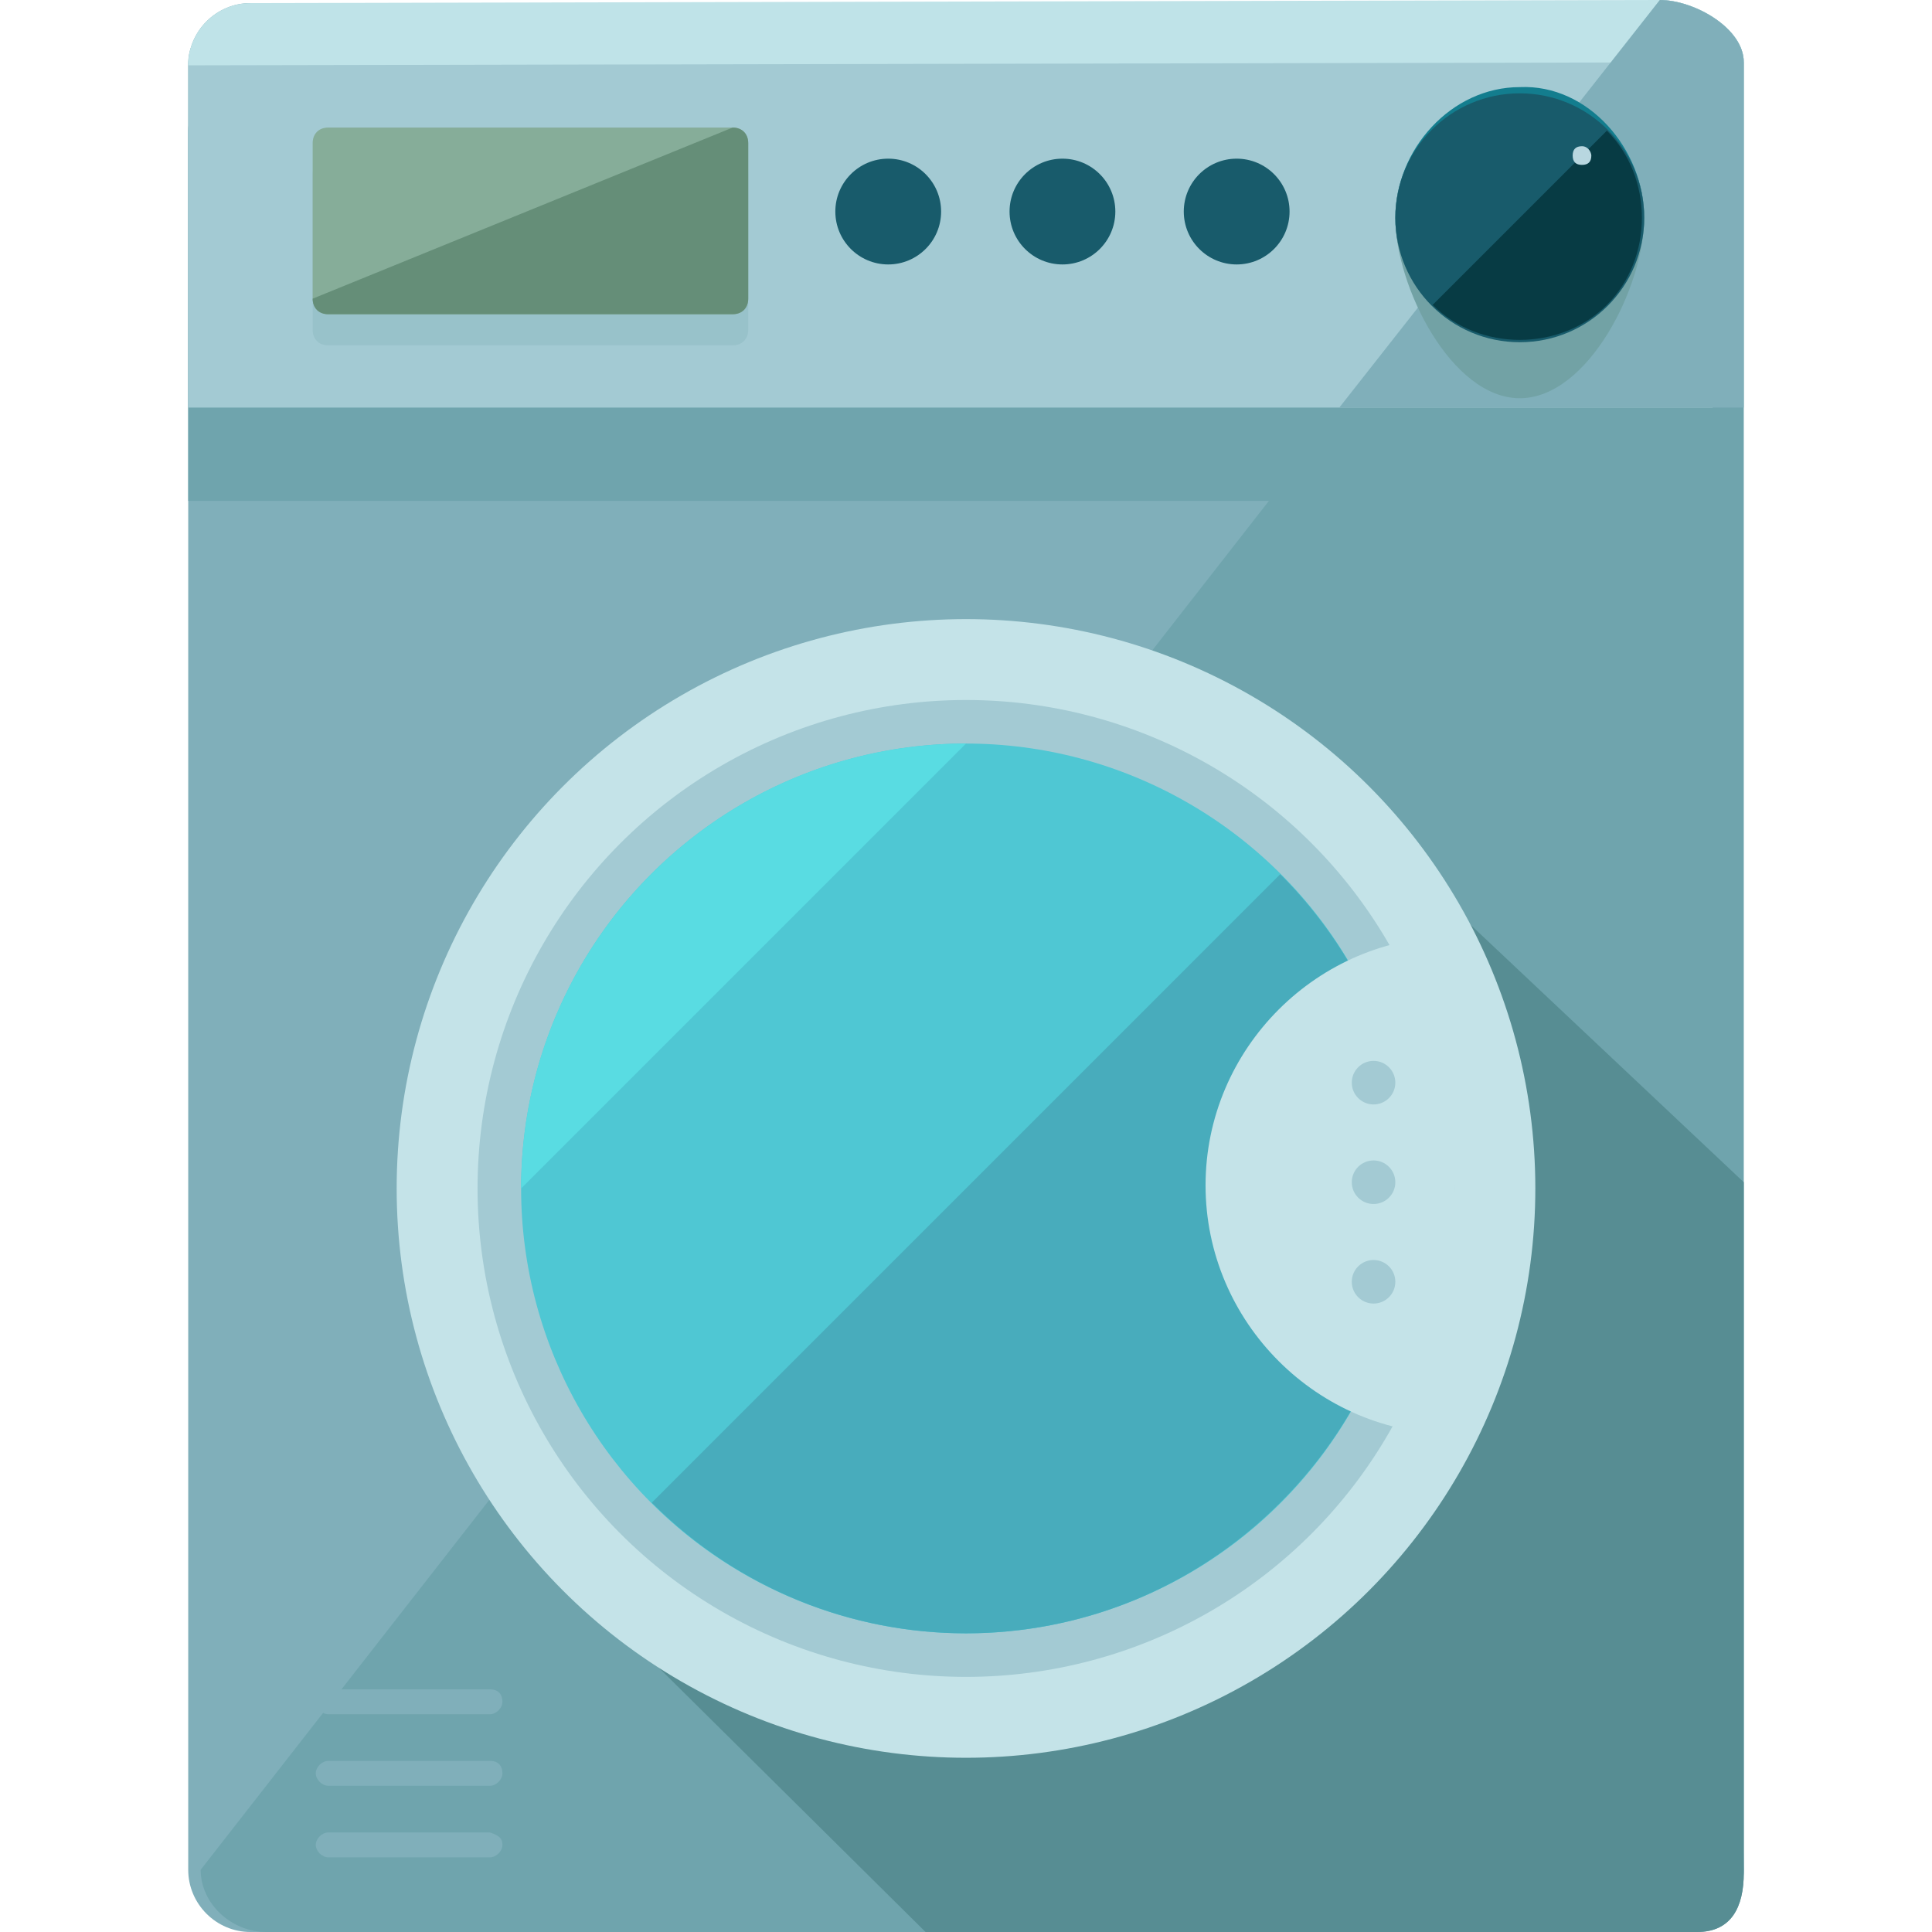
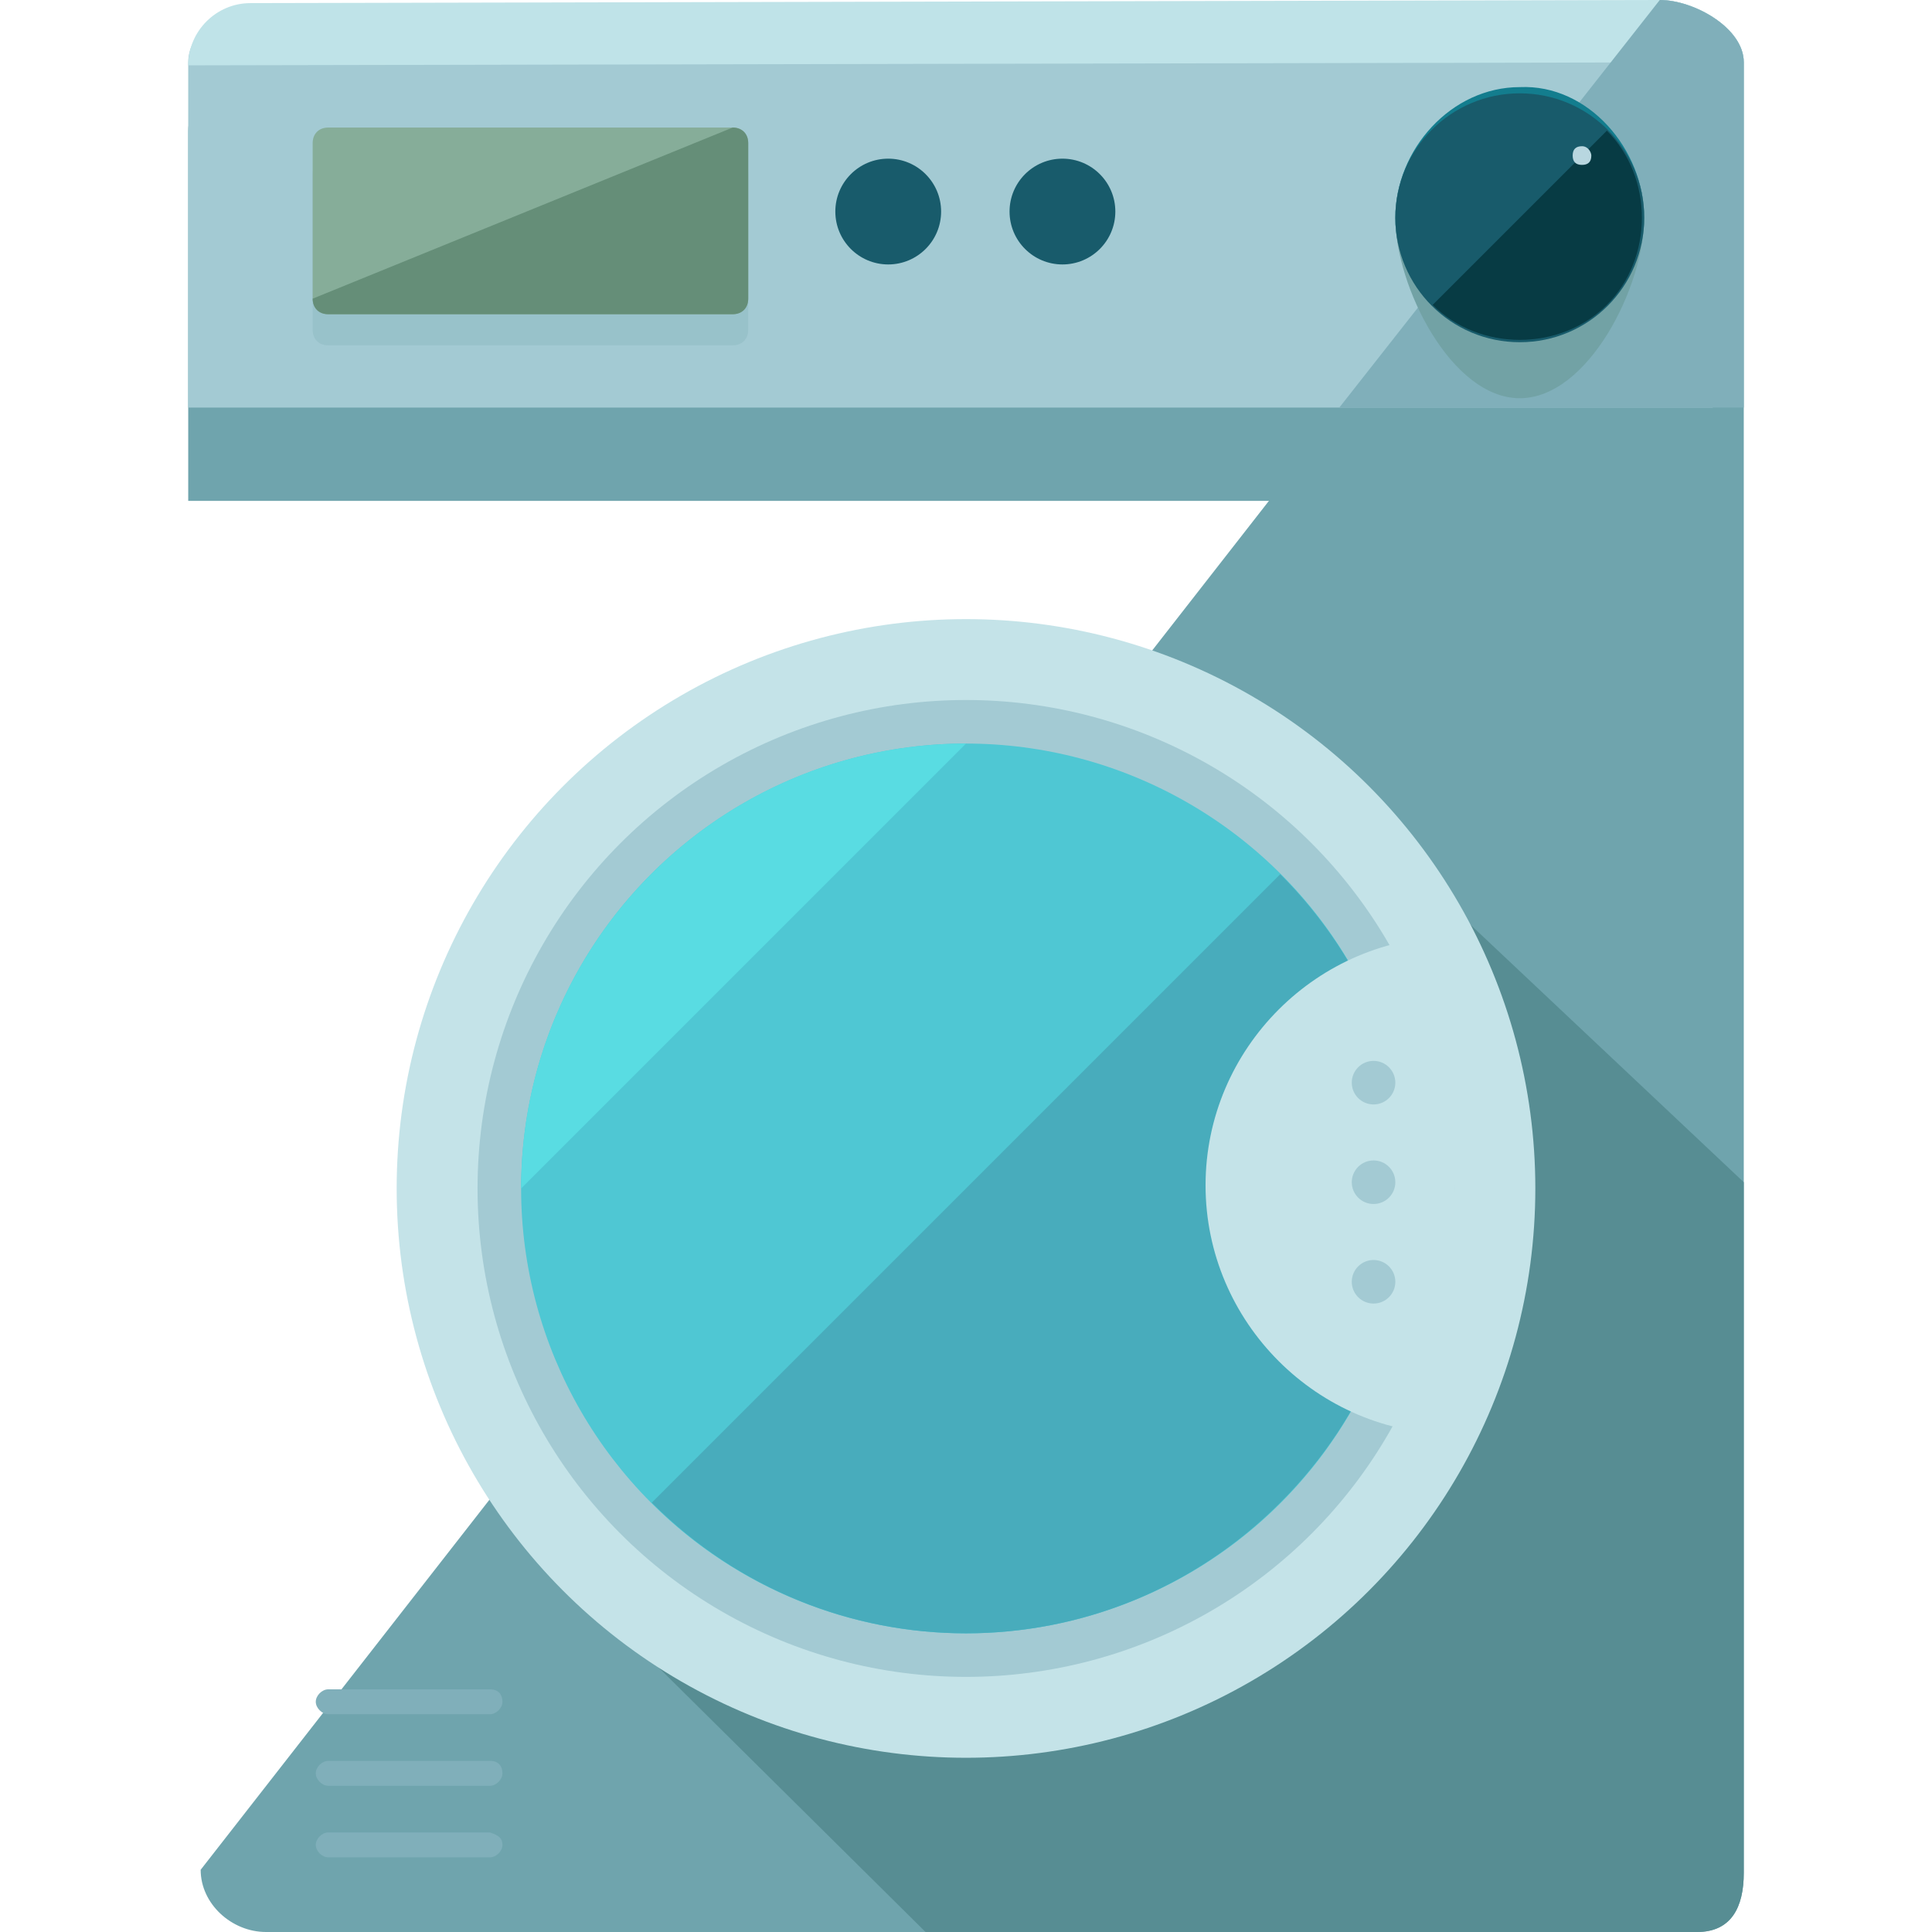
<svg xmlns="http://www.w3.org/2000/svg" height="800px" width="800px" version="1.1" id="Layer_1" viewBox="0 0 496.8 496.8" xml:space="preserve">
-   <path style="fill:#80AFBA;" d="M448.4,480.8c0,8.8-7.2,16-16,16h-368c-8.8,0-16-7.2-16-16v-464c0-8.8,7.2-16,16-16h360  c8.8,0,16,7.2,16,16L448.4,480.8z" />
  <path style="fill:#6FA4AD;" d="M426.8,0c8.8,0,21.6,7.2,21.6,16v465.6c0,8.8-3.2,15.2-12,15.2h-368c-8.8,0-16.8-7.2-16.8-16" />
  <path style="fill:#578D93;" d="M448.4,304l-96.8-91.2L152.4,412l85.6,84.8h198.4c8.8,0,12-6.4,12-15.2V304z" />
  <circle style="fill:#C4E3E8;" cx="248.4" cy="305.6" r="146.4" />
  <circle style="fill:#A3CAD3;" cx="248.4" cy="305.6" r="125.6" />
  <circle style="fill:#4FC7D3;" cx="248.4" cy="305.6" r="114.4" />
  <path style="fill:#59DCE2;" d="M134,305.6c0-63.2,51.2-114.4,114.4-114.4" />
  <path style="fill:#48ACBC;" d="M329.2,224.8c44.8,44.8,44.8,116.8,0,161.6s-116.8,44.8-161.6,0" />
  <path style="fill:#C4E3E8;" d="M374,368.8c-35.2,0-64-28.8-64-64s28.8-64,64-64" />
  <path style="fill:#6FA4AD;" d="M428.4,16.8h-360c-8.8,0-20,8-20,16.8v95.2h392V33.6C440.4,24.8,437.2,16.8,428.4,16.8z" />
  <path style="fill:#A3CAD3;" d="M428.4,0.8h-360c-8.8,0-20,6.4-20,15.2v88.8h392V16C440.4,7.2,437.2,0.8,428.4,0.8z" />
  <path style="fill:#BFE3E8;" d="M448.4,16c0-8.8-12.8-16-21.6-16L64.4,0.8c-8.8,0-16,7.2-16,16" />
  <path style="fill:#80AFBA;" d="M426.8,0l-82.4,104.8h104V16C448.4,7.2,435.6,0,426.8,0z" />
  <path style="opacity:0.2;fill:#72A2A5;enable-background:new    ;" d="M192.4,84.8c0,2.4-1.6,4-4,4h-104c-2.4,0-4-1.6-4-4v-40  c0-2.4,1.6-4,4-4h104c2.4,0,4,1.6,4,4V84.8z" />
  <path style="fill:#86AD99;" d="M192.4,76.8c0,2.4-1.6,4-4,4h-104c-2.4,0-4-1.6-4-4v-40c0-2.4,1.6-4,4-4h104c2.4,0,4,1.6,4,4V76.8z" />
  <path style="fill:#658E78;" d="M188.4,32.8c2.4,0,4,1.6,4,4v40c0,2.4-1.6,4-4,4h-104c-2.4,0-4-1.6-4-4" />
  <path style="fill:#137D8E;" d="M422.8,56c0,17.6-14.4,32-32,32s-32-14.4-32-32s14.4-33.6,32-33.6C408.4,21.6,422.8,38.4,422.8,56z" />
  <path style="fill:#72A2A5;" d="M422.8,56c0,17.6-14.4,46.4-32,46.4s-32-28.8-32-46.4s14.4-29.6,32-29.6  C408.4,25.6,422.8,38.4,422.8,56z" />
  <circle style="fill:#185B6B;" cx="390.8" cy="56" r="32" />
  <path style="fill:#073B44;" d="M413.2,33.6c12,12,12,32.8,0,44.8s-32.8,12-44.8,0" />
  <path style="fill:#B8D7E0;" d="M409.2,40c0,1.6-0.8,2.4-2.4,2.4s-2.4-0.8-2.4-2.4c0-1.6,0.8-2.4,2.4-2.4S409.2,39.2,409.2,40z" />
  <g>
    <circle style="fill:#A3CAD3;" cx="353.2" cy="278.4" r="5.6" />
    <circle style="fill:#A3CAD3;" cx="353.2" cy="304" r="5.6" />
    <circle style="fill:#A3CAD3;" cx="353.2" cy="329.6" r="5.6" />
  </g>
  <g>
    <circle style="fill:#185B6B;" cx="228.4" cy="54.4" r="13.6" />
    <circle style="fill:#185B6B;" cx="273.2" cy="54.4" r="13.6" />
-     <circle style="fill:#185B6B;" cx="318" cy="54.4" r="13.6" />
  </g>
  <g>
    <path style="fill:#80AFBA;" d="M129.2,437.6c0,1.6-1.6,3.2-3.2,3.2H84.4c-1.6,0-3.2-1.6-3.2-3.2l0,0c0-1.6,1.6-3.2,3.2-3.2H126   C128.4,434.4,129.2,436,129.2,437.6L129.2,437.6z" />
    <path style="fill:#80AFBA;" d="M129.2,456c0,1.6-1.6,3.2-3.2,3.2H84.4c-1.6,0-3.2-1.6-3.2-3.2l0,0c0-1.6,1.6-3.2,3.2-3.2H126   C128.4,452.8,129.2,454.4,129.2,456L129.2,456z" />
    <path style="fill:#80AFBA;" d="M129.2,474.4c0,1.6-1.6,3.2-3.2,3.2H84.4c-1.6,0-3.2-1.6-3.2-3.2l0,0c0-1.6,1.6-3.2,3.2-3.2H126   C128.4,472,129.2,472.8,129.2,474.4L129.2,474.4z" />
  </g>
</svg>